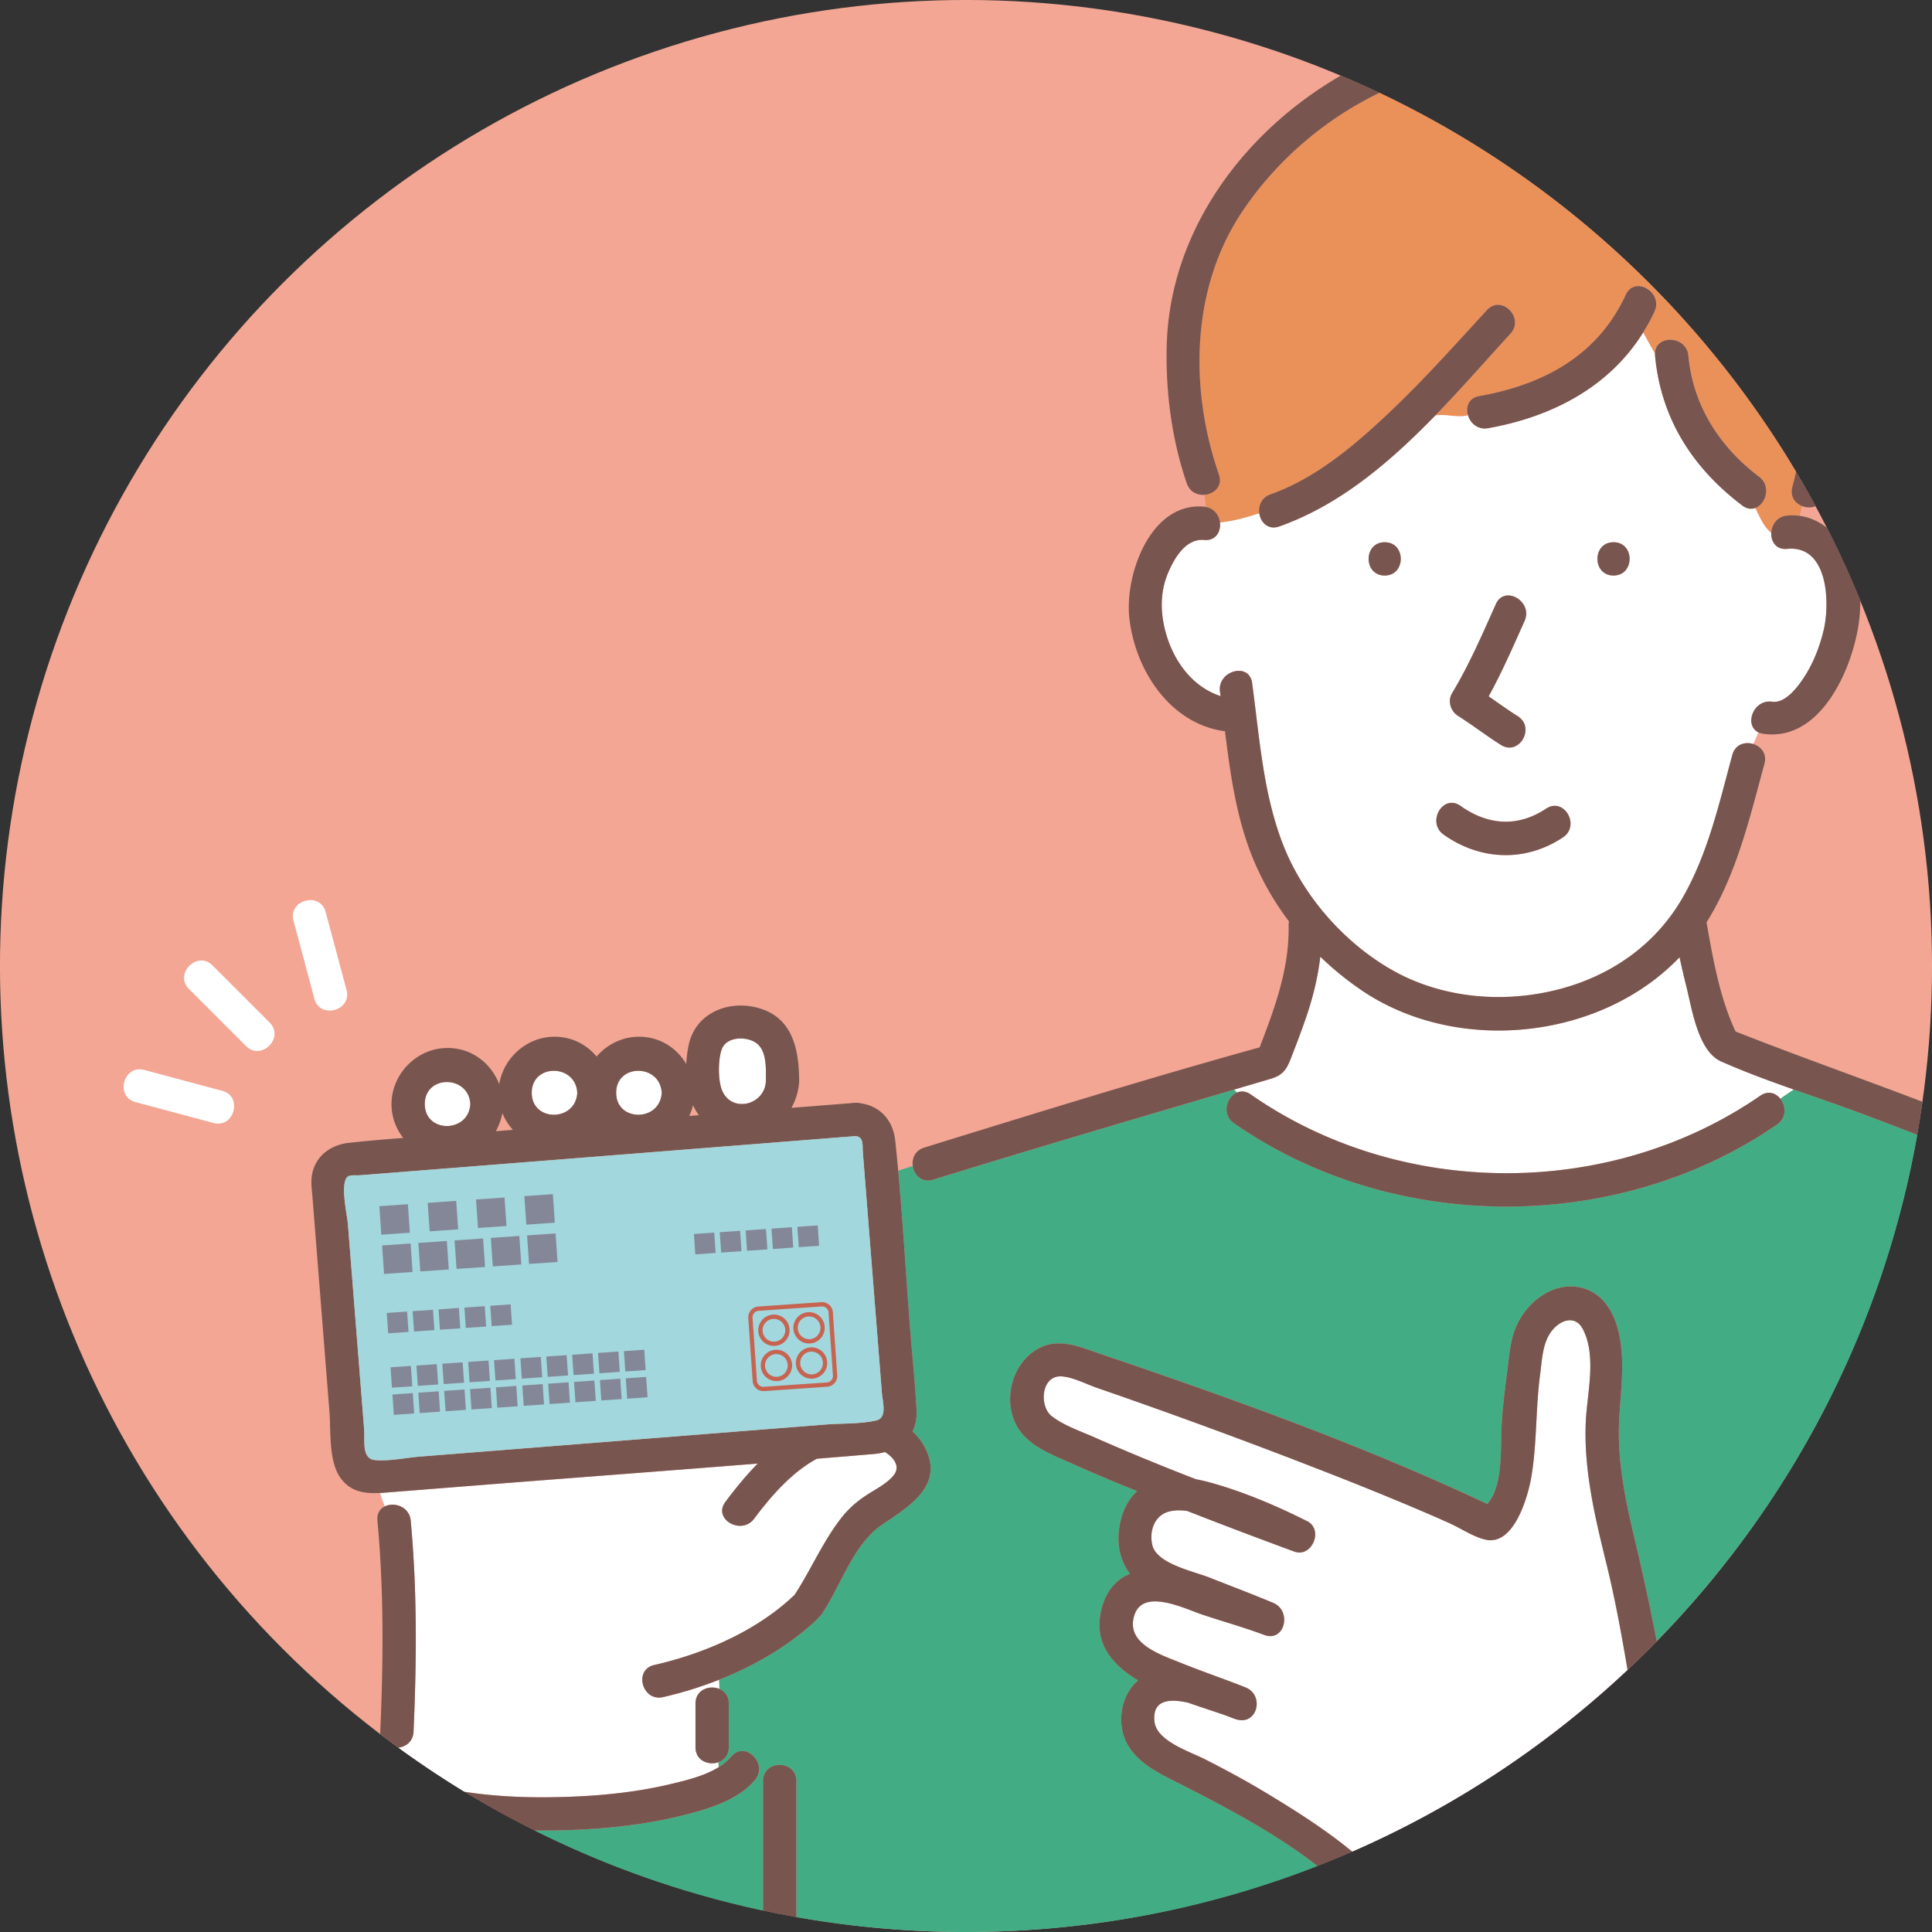
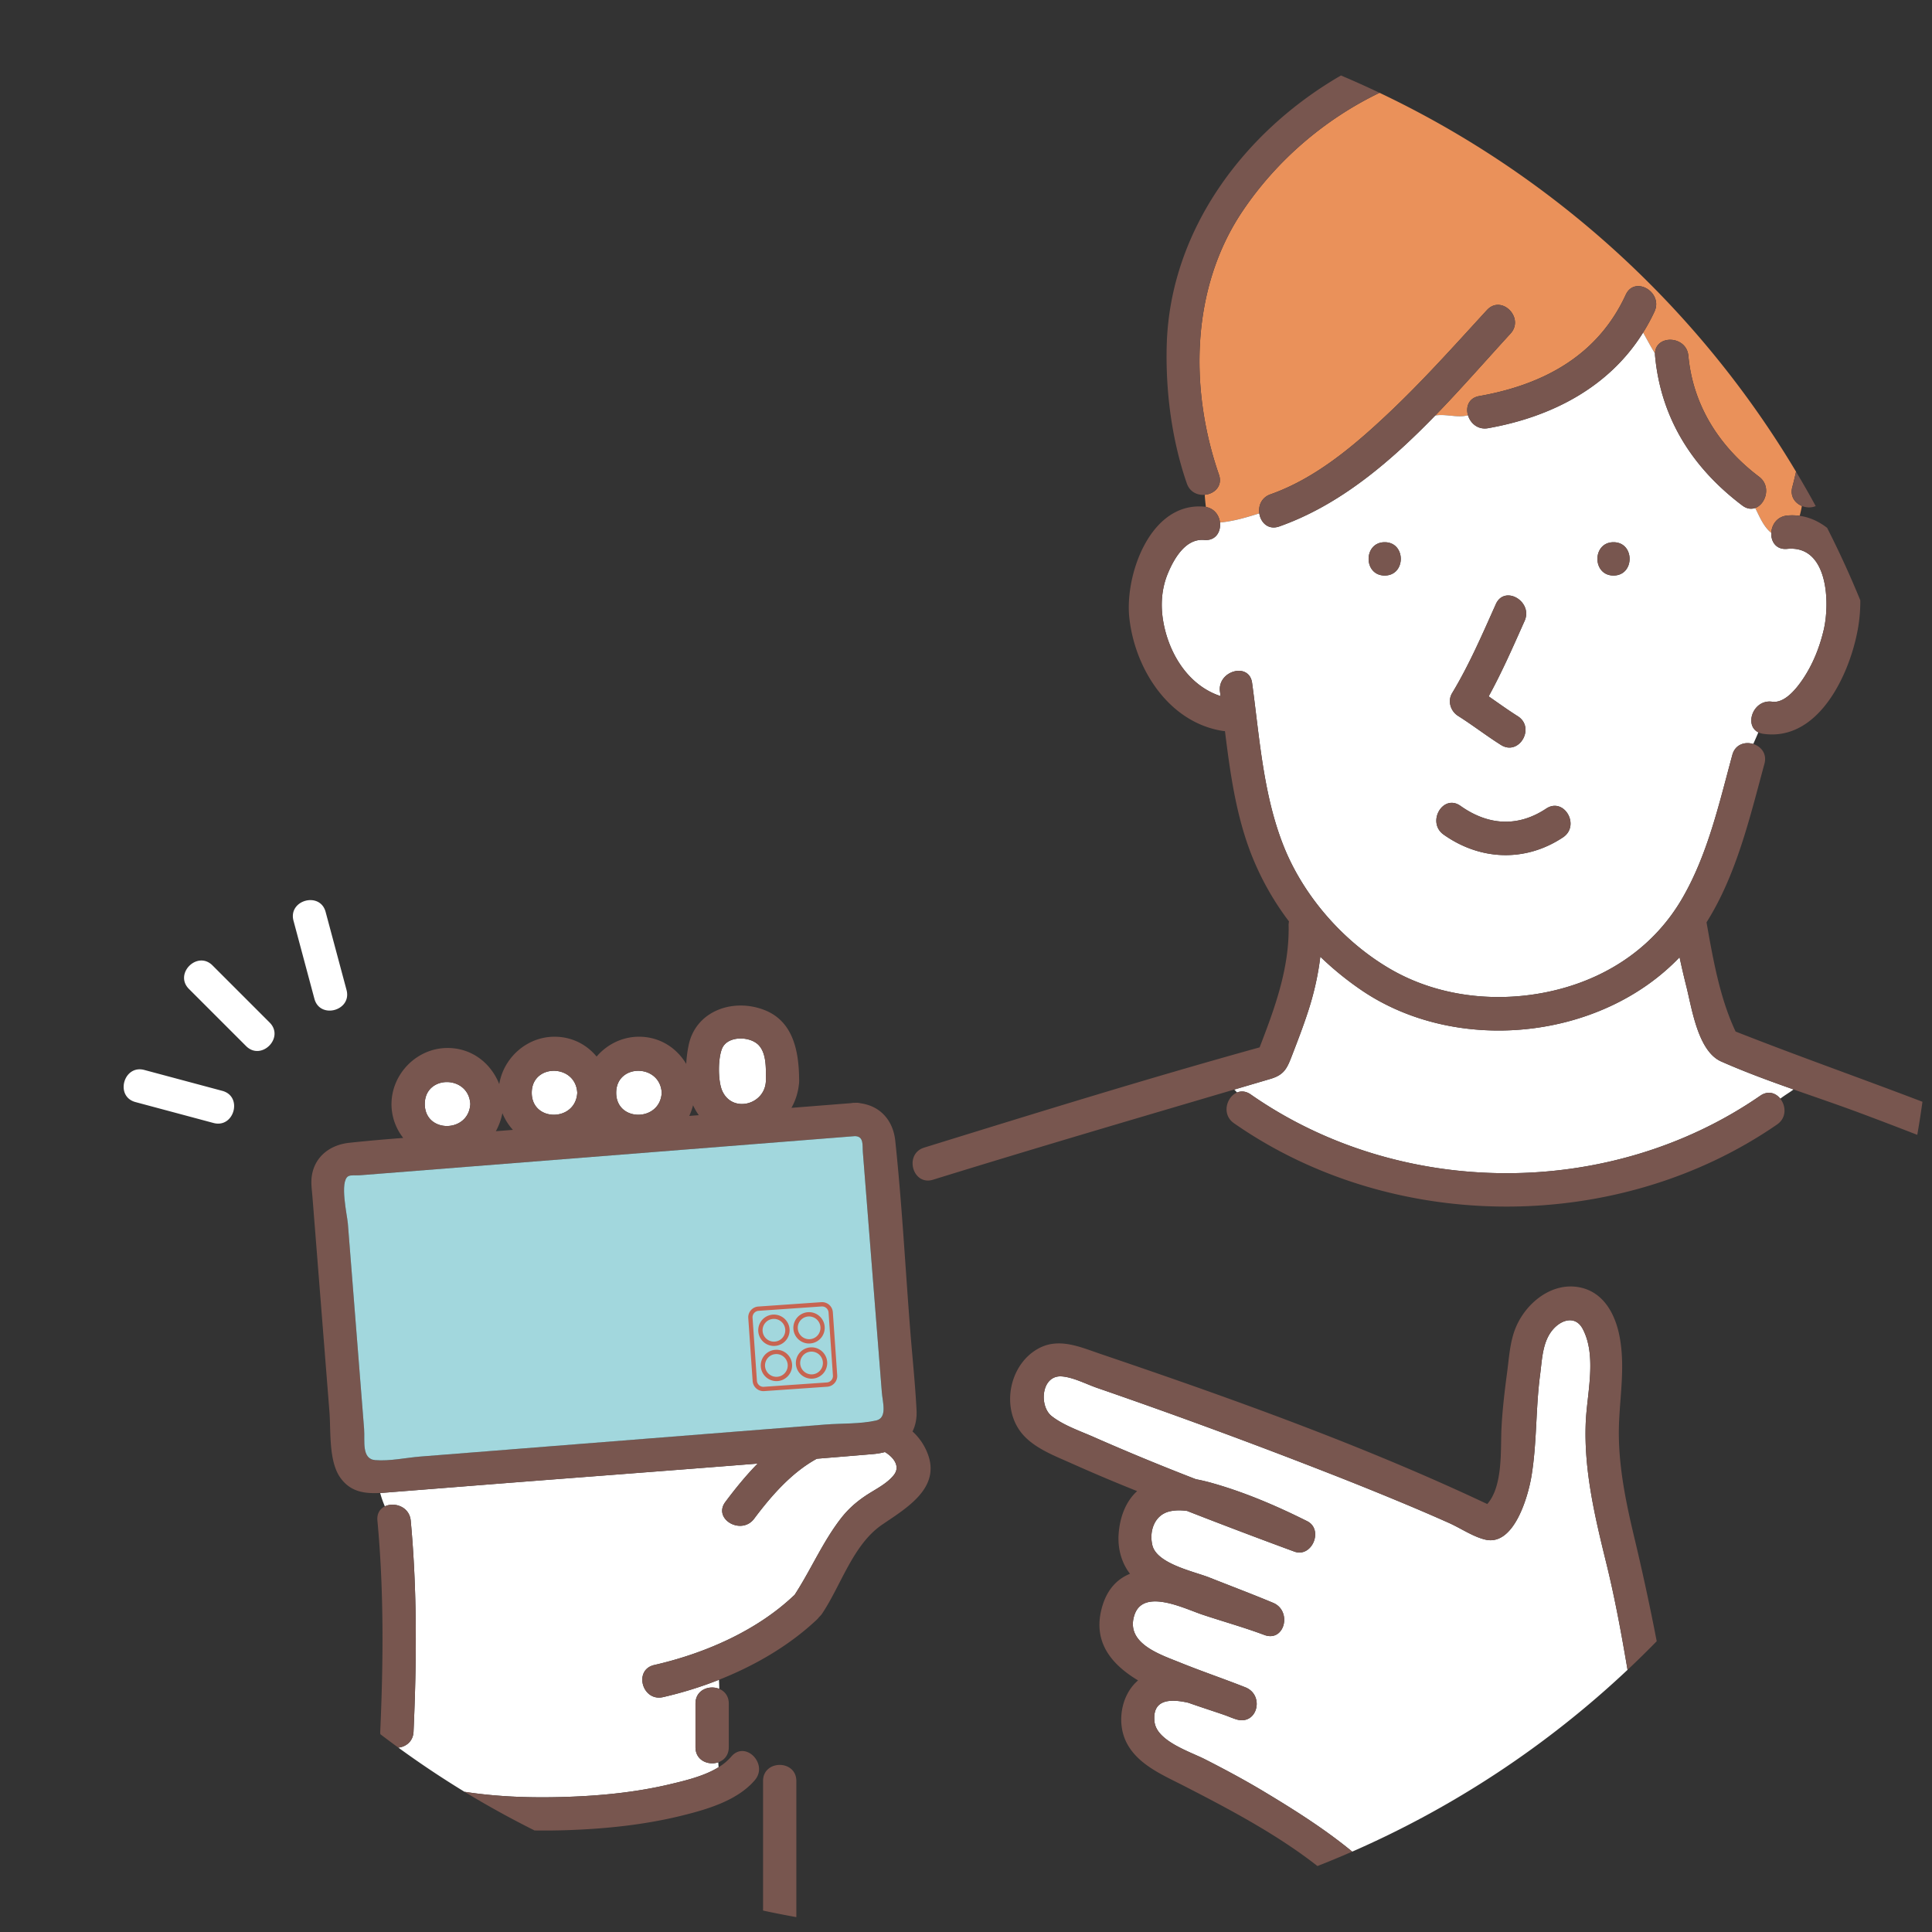
<svg xmlns="http://www.w3.org/2000/svg" viewBox="0 0 180 180">
  <rect x="0" y="0" width="180" height="180" fill="#333333" stroke="none" />
-   <circle cx="90" cy="90" r="90" transform="rotate(-45 90 90)" style="fill:#f3a694" />
-   <path d="M173.408 103.739c-2.078-.777-4.196-1.494-6.304-2.237-.39.294-.84.547-1.238.86.53.666.608 1.776-.3 2.403-14.836 10.243-35.814 10.197-50.601-.118-1.178-.82-.69-2.455.29-2.862l-.26-.273c-9.367 2.76-18.734 5.511-28.064 8.4-1.05.324-1.767-.43-1.888-1.275-.45.146-.907.28-1.359.44.456 4.978.735 9.983 1.129 14.96.193 2.443.453 4.89.58 7.336.04.777-.1 1.439-.375 1.992a5.378 5.378 0 0 1 1.378 1.986c1.326 3.262-1.943 5.152-4.204 6.695-2.716 1.853-3.818 5.623-5.588 8.277a1.73 1.73 0 0 1-.29.333 1.711 1.711 0 0 1-.215.243c-2.563 2.415-5.76 4.278-9.115 5.604.017.285.026.568.028.848.5.207.888.663.888 1.368v4.065c0 .747-.434 1.214-.977 1.403.008.154.016.307.027.46a4.94 4.94 0 0 0 1.186-.994c.865-1.018 2.126-.372 2.485.62a1.547 1.547 0 0 1-.291 1.574c-1.626 1.915-4.474 2.735-6.815 3.313-3.492.86-7.129 1.233-10.717 1.353-.996.033-1.995.04-2.994.027a89.342 89.342 0 0 0 21.287 7.463v-12.072c0-.528.217-.915.535-1.164.887-.694 2.567-.306 2.567 1.164v12.684A90.552 90.552 0 0 0 90 180c11.553 0 22.597-2.18 32.745-6.146-3.815-2.984-8.26-5.32-12.453-7.475-1.973-1.013-4.384-2.009-5.39-4.137-.822-1.738-.476-4.113.908-5.48.073-.071.146-.137.22-.203-2.567-1.542-4.297-3.686-3.32-6.941.476-1.593 1.411-2.52 2.57-2.992-.794-1.023-1.15-2.35-1.062-3.676.1-1.506.619-3.025 1.726-4.025a167.445 167.445 0 0 1-6.082-2.571c-1.666-.75-3.729-1.498-4.835-3.04-1.753-2.443-.898-6.313 1.796-7.716 1.888-.983 3.864-.081 5.701.542 12.152 4.125 24.419 8.503 36.04 13.987 1.484-1.671 1.23-5.094 1.324-7.026.086-1.757.296-3.507.528-5.25.192-1.445.268-2.97.868-4.315 1.016-2.281 3.462-4.191 6.076-3.555 2.17.53 3.196 2.636 3.557 4.673.468 2.64.045 5.174-.071 7.813-.159 3.606.556 7.153 1.387 10.642a225.94 225.94 0 0 1 2.119 9.801c12.388-12.67 21.067-28.98 24.276-47.18a423.46 423.46 0 0 0-5.22-1.991Z" style="fill:#42ad84" />
  <path d="M113.663 48.68c1.273-.114 2.478-.48 3.663-.85-.102-.7.196-1.476 1.041-1.775 4.18-1.478 7.731-4.48 10.916-7.477 3.255-3.062 6.232-6.397 9.25-9.687 1.353-1.475 3.542.725 2.194 2.194-2.257 2.46-4.561 5.107-7.01 7.63.967-.185 2.111.252 3.05-.03-.221-.755.056-1.607 1.049-1.783 5.958-1.054 11.036-3.76 13.652-9.442.835-1.814 3.508-.235 2.679 1.566a17.774 17.774 0 0 1-1.06 1.954c.37.652.71 1.316 1.105 1.945.054-1.769 2.932-1.68 3.109.217.431 4.643 2.9 8.488 6.59 11.275 1.155.872.63 2.55-.36 2.911.424.844.772 1.73 1.494 2.319.037-.75.531-1.52 1.481-1.613.402-.04.79-.025 1.166.026.084-.305.152-.614.206-.92-.648-.267-1.129-.912-.888-1.784.128-.463.235-.937.344-1.41-9.12-15.28-22.636-27.63-38.806-35.3-5.123 2.468-9.606 6.323-12.776 11.045-4.798 7.144-4.954 16.534-2.186 24.525.373 1.077-.437 1.801-1.324 1.881.025.38.06.76.11 1.136.794.145 1.235.784 1.312 1.447Z" style="fill:#ea915a" />
  <path d="M149.644 145.589c.819 3.327 1.423 6.639 1.99 9.987a90.104 90.104 0 0 1-25.652 16.936c-2.535-2.089-5.33-3.853-8.138-5.544-1.822-1.097-3.683-2.095-5.577-3.06-1.388-.706-4.5-1.69-4.703-3.49-.23-2.043 1.342-2.189 3.147-1.777 1.255.443 2.475.828 3.514 1.192.413.164.754.296.977.362 1.96.573 2.637-2.275.825-2.992-2.017-.798-4.073-1.493-6.084-2.307-1.893-.766-5.137-1.802-4.242-4.454.84-2.486 4.665-.566 6.3-.018 1.927.645 3.884 1.187 5.79 1.9 1.898.71 2.62-2.24.824-2.992-1.966-.822-3.964-1.574-5.946-2.36-1.413-.56-4.9-1.272-5.308-3.013-.312-1.33.21-2.803 1.582-3.14.53-.13 1.09-.126 1.657-.048a524.26 524.26 0 0 0 9.987 3.786c1.642.604 2.763-2.05 1.195-2.835-2.803-1.403-5.751-2.668-8.768-3.525a17.151 17.151 0 0 0-1.59-.38 222.2 222.2 0 0 1-9.51-3.926c-1.269-.562-2.827-1.087-3.93-1.954-1.202-.945-.97-3.826.926-3.701 1.067.07 2.323.735 3.321 1.077a567.482 567.482 0 0 1 21.448 7.893 322.449 322.449 0 0 1 7.94 3.217c1.136.48 2.268.97 3.394 1.474 1.07.478 2.243 1.286 3.381 1.548 2.687.62 3.988-4.09 4.29-5.92.514-3.11.387-6.31.804-9.443.184-1.39.21-2.999 1.13-4.137.816-1.01 2.162-1.415 2.84-.133 1.326 2.509.405 5.99.285 8.654-.2 4.439.848 8.845 1.901 13.123Zm13.888-98.26c.423.843.77 1.73 1.493 2.318-.039.806.451 1.59 1.481 1.49 3.835-.373 4.001 5.052 3.398 7.58-.385 1.614-1.007 3.177-1.937 4.556-.563.835-1.673 2.27-2.855 2.104-1.776-.249-2.634 2.201-1.29 2.854-.154.367-.314.727-.476 1.085-.76-.238-1.68.026-1.948 1.015-1.233 4.53-2.289 9.269-4.668 13.368-2.519 4.341-6.626 7.199-11.457 8.462-5.184 1.356-10.961.864-15.647-1.826-4.379-2.514-8.14-6.775-10.016-11.469-1.928-4.825-2.258-10.146-2.955-15.243-.269-1.97-3.259-1.132-2.992.824l.054.406c-2.964-.967-4.803-3.897-5.338-6.943-.265-1.509-.165-3.054.423-4.475.579-1.397 1.66-3.284 3.389-3.128 1.083.097 1.57-.78 1.472-1.627 1.273-.114 2.478-.48 3.663-.85.123.848.83 1.583 1.866 1.217 5.62-1.987 10.29-5.972 14.525-10.333.967-.184 2.111.253 3.05-.03.217.737.908 1.38 1.874 1.21 5.944-1.052 11.287-3.834 14.445-8.914.37.652.712 1.316 1.106 1.945a1.78 1.78 0 0 0 .006.217c.542 5.838 3.484 10.448 8.127 13.954.425.32.847.363 1.207.232Zm-34.523 3.189c-1.996 0-2 3.103 0 3.103 1.997 0 2-3.103 0-3.103Zm6.838 16.183c1.36.858 2.63 1.845 3.989 2.702 1.694 1.069 3.252-1.615 1.566-2.679-.925-.583-1.809-1.225-2.707-1.846 1.25-2.27 2.294-4.672 3.348-7.027.81-1.807-1.864-3.387-2.679-1.566-1.252 2.797-2.488 5.666-4.074 8.293-.443.736-.145 1.68.557 2.123Zm8.202 8.638c-2.653 1.76-5.42 1.557-7.98-.258-1.633-1.157-3.184 1.532-1.567 2.679 3.41 2.416 7.61 2.581 11.113.258 1.657-1.1.104-3.787-1.566-2.68Zm6.278-24.821c-1.996 0-2 3.103 0 3.103 1.997 0 2-3.103 0-3.103Zm10.026 48.375c-2.154-.954-2.718-4.907-3.24-6.99a80.894 80.894 0 0 1-.632-2.717c-7.385 7.727-20.766 9.09-29.613 3.084a29.045 29.045 0 0 1-3.857-3.135 26.68 26.68 0 0 1-1.163 5.17c-.429 1.317-.925 2.61-1.423 3.9-.495 1.286-.721 1.92-2.073 2.318l-3.357.989.26.273c.375-.155.822-.133 1.276.184 13.958 9.736 33.463 9.788 47.469.117.732-.505 1.443-.256 1.866.276.397-.313.849-.565 1.238-.86-2.283-.803-4.555-1.636-6.751-2.609ZM52.798 167.41c3.222-.107 6.457-.427 9.6-1.171 1.455-.345 3.213-.762 4.552-1.591-.01-.153-.02-.307-.027-.46-.91.314-2.126-.154-2.126-1.404v-4.065c0-1.294 1.298-1.748 2.215-1.368-.002-.28-.012-.562-.028-.848a36.034 36.034 0 0 1-5.206 1.614c-1.947.445-2.771-2.548-.825-2.992 4.606-1.051 9.46-3.13 12.952-6.42.038-.035.076-.066.115-.097.092-.14.18-.282.27-.424 1.376-2.2 2.43-4.598 4.016-6.665.668-.87 1.411-1.54 2.32-2.152.874-.589 1.994-1.103 2.656-1.95.632-.809-.046-1.66-.836-2.132a6.37 6.37 0 0 1-1.066.184c-1.759.151-3.518.293-5.278.438-2.362 1.286-4.274 3.495-5.842 5.59a1.666 1.666 0 0 1-.468.43c-1.292.788-3.268-.583-2.211-1.996.92-1.23 1.914-2.456 3.01-3.573-8.837.704-17.678 1.361-26.514 2.06l-7.38.583c-.424.033-.853.074-1.278.095.112.428.264.842.437 1.25.879-.429 2.288.019 2.41 1.327.607 6.517.555 13.134.262 19.669-.04.908-.708 1.4-1.413 1.481a90.338 90.338 0 0 0 6.16 4.113c3.14.487 6.355.58 9.523.474Zm-3.256-65.598c0-2.744 4.094-2.718 4.24 0-.146 2.719-4.24 2.74-4.24 0Zm7.868 0c0-2.744 4.094-2.718 4.24 0-.147 2.719-4.24 2.74-4.24 0Zm9.864-.218c-.388-.913-.393-3.006.013-3.933.518-1.184 2.62-1.143 3.42-.262.754.83.645 2.336.646 3.364-.127 2.2-3.172 2.965-4.079.831Zm-27.697 1.267c0-2.744 4.094-2.718 4.24 0-.146 2.719-4.24 2.74-4.24 0Zm-14.456-7.594c1.414 1.414-.78 3.608-2.194 2.194l-5.322-5.322c-1.414-1.414.78-3.608 2.194-2.194l5.322 5.322Zm7.164-3.037-1.948-7.27c-.517-1.926-3.51-1.109-2.992.825l1.948 7.27c.516 1.927 3.51 1.11 2.992-.825Zm-11.57 9.403-7.27-1.948c-1.931-.517-2.755 2.475-.825 2.992l7.27 1.948c1.93.517 2.754-2.475.824-2.992Z" style="fill:#fff" />
  <path d="M136.068 75.08c2.561 1.816 5.328 2.019 7.981.258 1.67-1.107 3.222 1.58 1.566 2.68-3.502 2.323-7.703 2.158-11.113-.258-1.618-1.147-.066-3.836 1.566-2.68Zm3.296-18.795c-1.252 2.797-2.488 5.666-4.074 8.293-.443.736-.145 1.68.557 2.123 1.36.858 2.63 1.845 3.989 2.702 1.694 1.069 3.252-1.615 1.566-2.679-.925-.583-1.809-1.225-2.707-1.846 1.25-2.27 2.294-4.672 3.348-7.027.81-1.807-1.864-3.387-2.679-1.566Zm-22.038-8.455c.123.848.83 1.583 1.866 1.217 5.62-1.987 10.29-5.972 14.525-10.333 2.449-2.522 4.753-5.169 7.01-7.629 1.348-1.47-.84-3.67-2.194-2.194-3.018 3.29-5.995 6.625-9.25 9.687-3.185 2.996-6.736 6-10.916 7.477-.846.3-1.143 1.075-1.041 1.775Zm33.002 5.79c1.996 0 2-3.102 0-3.102-1.997 0-2 3.103 0 3.103Zm17.64 9.653c-.564.835-1.674 2.27-2.856 2.104-1.776-.25-2.634 2.201-1.29 2.854.133.065.287.113.465.138 4.984.7 7.829-5.138 8.694-9.205a14.57 14.57 0 0 0 .34-3.232 89.624 89.624 0 0 0-3.092-6.754c-.747-.577-1.604-.989-2.557-1.118a5.001 5.001 0 0 0-1.166-.026c-.95.092-1.445.862-1.48 1.613-.04.806.45 1.59 1.48 1.49 3.835-.373 4.001 5.052 3.398 7.58-.385 1.614-1.007 3.177-1.937 4.556Zm-.09-16.132c.41.169.884.182 1.287.01a89.91 89.91 0 0 0-1.831-3.205c-.11.473-.216.947-.344 1.41-.241.873.24 1.518.888 1.785Zm-38.869 6.48c1.997 0 2-3.103 0-3.103-1.996 0-2 3.103 0 3.103Zm7.758-14.936c.217.736.908 1.38 1.874 1.209 5.944-1.052 11.287-3.834 14.445-8.914.385-.62.744-1.266 1.06-1.954.83-1.801-1.843-3.38-2.678-1.566-2.617 5.683-7.694 8.388-13.652 9.442-.994.176-1.27 1.028-1.049 1.783Zm17.43-5.543c.543 5.838 3.485 10.448 8.128 13.954.425.321.846.363 1.207.232.99-.36 1.514-2.039.359-2.911-3.69-2.787-6.16-6.632-6.59-11.275-.177-1.897-3.056-1.986-3.11-.217-.001.07 0 .141.007.217ZM164 102.086c-14.007 9.67-33.51 9.619-47.47-.118-.453-.316-.9-.339-1.275-.183-.98.407-1.468 2.041-.29 2.862 14.787 10.315 35.765 10.361 50.601.118.908-.627.83-1.737.3-2.403-.423-.532-1.134-.781-1.866-.276Zm-13.154 30.38c.115-2.638.54-5.173.071-7.812-.361-2.037-1.387-4.143-3.557-4.673-2.614-.636-5.06 1.274-6.076 3.555-.6 1.344-.676 2.87-.868 4.315-.232 1.743-.442 3.493-.528 5.25-.095 1.932.16 5.355-1.324 7.026-11.621-5.484-23.888-9.862-36.04-13.987-1.837-.623-3.813-1.525-5.701-.542-2.694 1.403-3.55 5.273-1.796 7.717 1.106 1.54 3.169 2.289 4.835 3.039a164.71 164.71 0 0 0 6.082 2.57c-1.107 1.001-1.626 2.52-1.726 4.026-.088 1.327.267 2.653 1.061 3.676-1.158.472-2.093 1.4-2.57 2.992-.976 3.255.753 5.399 3.321 6.941a5.908 5.908 0 0 0-.22.204c-1.384 1.366-1.73 3.74-.908 5.479 1.006 2.128 3.417 3.124 5.39 4.137 4.193 2.154 8.638 4.491 12.453 7.475a89.908 89.908 0 0 0 3.237-1.342c-2.535-2.089-5.33-3.853-8.139-5.544-1.821-1.097-3.682-2.095-5.577-3.06-1.387-.706-4.498-1.69-4.702-3.49-.23-2.043 1.342-2.189 3.147-1.777 1.255.443 2.475.828 3.514 1.192.413.164.753.296.977.362 1.96.573 2.637-2.275.824-2.992-2.017-.798-4.072-1.493-6.083-2.307-1.893-.766-5.138-1.802-4.242-4.454.84-2.486 4.665-.566 6.3-.018 1.927.645 3.884 1.187 5.79 1.9 1.897.71 2.62-2.24.824-2.992-1.966-.822-3.964-1.574-5.946-2.36-1.414-.56-4.9-1.272-5.308-3.013-.312-1.33.21-2.803 1.582-3.14.53-.13 1.09-.126 1.657-.048a524.26 524.26 0 0 0 9.987 3.786c1.642.604 2.763-2.05 1.195-2.835-2.803-1.403-5.752-2.668-8.768-3.525a17.151 17.151 0 0 0-1.59-.38 222.2 222.2 0 0 1-9.51-3.926c-1.269-.562-2.827-1.087-3.93-1.954-1.202-.945-.97-3.826.926-3.701 1.067.07 2.322.735 3.321 1.077a567.482 567.482 0 0 1 21.448 7.893 322.449 322.449 0 0 1 7.94 3.217c1.135.48 2.267.97 3.394 1.474 1.07.478 2.243 1.286 3.381 1.548 2.687.62 3.988-4.09 4.29-5.92.514-3.11.387-6.31.803-9.443.185-1.39.211-2.999 1.13-4.137.817-1.01 2.163-1.415 2.84-.133 1.327 2.509.406 5.99.286 8.654-.2 4.439.847 8.845 1.9 13.123.82 3.326 1.424 6.638 1.992 9.987.924-.87 1.83-1.759 2.717-2.666a225.94 225.94 0 0 0-2.12-9.8c-.83-3.49-1.545-7.037-1.386-10.644Zm10.857-36.36c-1.477-3.117-2.112-6.803-2.71-10.173 2.8-4.45 4.03-9.755 5.397-14.777.255-.94-.323-1.615-1.044-1.84-.76-.238-1.68.026-1.948 1.015-1.233 4.53-2.289 9.269-4.668 13.368-2.519 4.341-6.626 7.199-11.457 8.462-5.184 1.356-10.961.864-15.647-1.826-4.379-2.514-8.14-6.775-10.016-11.469-1.928-4.825-2.258-10.146-2.955-15.243-.269-1.97-3.259-1.132-2.992.824l.054.406c-2.964-.967-4.803-3.897-5.338-6.943-.265-1.509-.165-3.054.423-4.475.579-1.397 1.66-3.284 3.389-3.128 1.083.097 1.57-.78 1.472-1.627-.076-.663-.517-1.302-1.311-1.447-.054-.01-.104-.024-.161-.029-5.026-.452-7.41 6.36-6.974 10.36.518 4.753 3.663 9.726 8.68 10.532.08.012.156.018.23.02.48 3.87 1.017 7.757 2.421 11.396a26.16 26.16 0 0 0 3.545 6.338c-.024.116-.037.24-.034.375.072 4.005-1.285 7.682-2.703 11.356-10.475 2.903-20.867 6.125-31.25 9.338-.859.266-1.163 1.022-1.063 1.718.121.844.838 1.599 1.888 1.274 9.33-2.888 18.697-5.64 28.064-8.4 1.119-.329 2.238-.658 3.357-.989 1.351-.398 1.577-1.03 2.073-2.317.498-1.29.994-2.583 1.423-3.9.552-1.693.956-3.417 1.162-5.17a29.045 29.045 0 0 0 3.857 3.135c8.848 6.006 22.229 4.643 29.614-3.085.195.91.406 1.816.632 2.718.522 2.083 1.086 6.036 3.24 6.99 2.196.972 4.468 1.806 6.75 2.61 2.11.741 4.227 1.459 6.305 2.236 1.743.651 3.483 1.316 5.22 1.992.18-1.02.338-2.049.483-3.081-5.789-2.213-11.638-4.27-17.408-6.544Zm-75.307 39.245c1.326 3.262-1.943 5.152-4.204 6.695-2.716 1.853-3.818 5.623-5.588 8.277a1.7 1.7 0 0 1-.291.333c-.06.083-.13.165-.214.243-2.563 2.415-5.76 4.278-9.115 5.604a36.034 36.034 0 0 1-5.206 1.614c-1.947.444-2.771-2.548-.825-2.992 4.606-1.051 9.46-3.13 12.952-6.42.038-.035.076-.066.115-.097.092-.14.18-.282.27-.425 1.376-2.199 2.43-4.597 4.016-6.664.668-.87 1.411-1.54 2.32-2.152.874-.59 1.994-1.103 2.656-1.95.632-.81-.046-1.661-.836-2.132a6.37 6.37 0 0 1-1.066.184c-1.759.151-3.518.293-5.278.438-2.362 1.286-4.274 3.495-5.842 5.59a1.666 1.666 0 0 1-.468.43c-1.292.788-3.268-.583-2.211-1.996.92-1.23 1.914-2.456 3.01-3.574-8.837.705-17.678 1.362-26.514 2.06l-7.38.584c-.424.033-.853.074-1.278.095-1.42.073-2.787-.074-3.746-1.473-1.062-1.552-.84-4.321-.981-6.111a653398.797 653398.797 0 0 0-1.58-19.982c-.05-.635-.154-1.29-.067-1.926.253-1.845 1.71-2.94 3.48-3.131 1.676-.181 3.358-.326 5.043-.455a5.094 5.094 0 0 1-1.094-3.157c.014-2.834 2.377-5.223 5.223-5.223 2.274 0 4.05 1.424 4.817 3.37.405-2.467 2.577-4.419 5.148-4.419 1.623 0 2.991.726 3.922 1.848.963-1.122 2.38-1.848 3.946-1.848 1.933 0 3.504 1.03 4.405 2.534.03-.597.108-1.188.226-1.752.672-3.222 4.185-4.408 7.083-3.26 2.677 1.06 3.18 3.858 3.209 6.425.005.073.007.148.002.227 0 .105-.01.203-.026.297a5.677 5.677 0 0 1-.692 2.156l5.566-.44c.11-.02.229-.031.355-.028.201-.016.381.002.541.047 1.813.255 3.006 1.585 3.209 3.474.1.935.19 1.871.276 2.809.456 4.978.735 9.982 1.128 14.96.194 2.442.454 4.89.58 7.335.04.777-.099 1.439-.375 1.992a5.378 5.378 0 0 1 1.379 1.986Zm-19.122-33.757c.907 2.134 3.952 1.369 4.079-.831-.001-1.028.108-2.535-.645-3.364-.8-.881-2.903-.922-3.421.262-.406.926-.401 3.02-.013 3.933Zm-3.058 2.374.89-.07c-.209-.29-.386-.6-.536-.925a5.799 5.799 0 0 1-.354.995Zm-6.806-2.156c0 2.74 4.093 2.719 4.24 0-.146-2.718-4.24-2.744-4.24 0Zm-7.868 0c0 2.74 4.094 2.719 4.24 0-.146-2.718-4.24-2.744-4.24 0Zm-3.346 3.58 1.59-.125a5.252 5.252 0 0 1-.979-1.557 5.808 5.808 0 0 1-.61 1.682Zm-6.619-2.531c0 2.74 4.094 2.719 4.24 0-.146-2.718-4.24-2.744-4.24 0Zm42.583 26.87-.708-8.962-.802-10.142-.26-3.293c-.05-.623.113-1.465-.732-1.484-.246.02-.491.04-.736.058l-35.239 2.785-7.811.618-2.382.188c-.258.02-.805-.046-1.036.082-.84.466-.104 3.66-.046 4.399l.785 9.922.73 9.235c.085 1.082-.262 2.792 1.034 2.899 1.353.111 2.891-.229 4.24-.336l8.32-.657 20.75-1.64 8.617-.681c1.524-.12 3.244-.04 4.738-.375 1.075-.24.61-1.698.538-2.616Zm-14.024 33.922a4.958 4.958 0 0 1-1.186.995c-1.339.829-3.097 1.245-4.553 1.59-3.142.744-6.377 1.065-9.6 1.172-3.167.106-6.383.013-9.521-.474a89.883 89.883 0 0 0 6.528 3.604 64.37 64.37 0 0 0 2.994-.027c3.588-.12 7.225-.492 10.717-1.353 2.34-.578 5.19-1.397 6.815-3.312.426-.503.47-1.081.29-1.574-.358-.993-1.62-1.64-2.484-.62Zm44.106-117.555c.887-.08 1.697-.804 1.324-1.882-2.768-7.99-2.612-17.381 2.186-24.525 3.17-4.722 7.653-8.577 12.776-11.045a89.626 89.626 0 0 0-3.594-1.614c-9.052 5.234-15.928 14.438-16.232 25.097-.122 4.282.464 8.846 1.872 12.912.28.808.996 1.117 1.668 1.057Zm-76.387 94.248c-.445.218-.754.658-.692 1.327.608 6.516.555 13.134.262 19.668-.003.082.005.156.011.231.446.34.894.676 1.345 1.008l.334.243c.705-.08 1.372-.573 1.413-1.482.293-6.534.345-13.151-.262-19.668-.122-1.309-1.531-1.756-2.41-1.327Zm31.068 23.841c.543-.189.976-.656.976-1.403v-4.065c0-.705-.387-1.16-.887-1.368-.917-.38-2.215.074-2.215 1.368v4.065c0 1.25 1.216 1.719 2.126 1.403Zm4.703.58c-.318.25-.535.636-.535 1.164v12.072a89.14 89.14 0 0 0 3.102.612v-12.684c0-1.47-1.68-1.858-2.567-1.164Z" style="fill:#78564f" />
  <path d="m47.517 135.043 20.75-1.64 8.617-.681c1.524-.12 3.244-.04 4.738-.375 1.075-.24.61-1.698.538-2.616l-.708-8.962-.802-10.141-.26-3.294c-.05-.623.113-1.465-.732-1.484-.246.02-.491.04-.736.058l-35.239 2.786-7.811.617-2.382.188c-.258.02-.805-.046-1.036.082-.84.466-.104 3.66-.046 4.399l.785 9.923.73 9.234c.085 1.082-.262 2.792 1.034 2.899 1.353.111 2.891-.229 4.24-.336l8.32-.657Z" style="fill:#a2d7dd" />
-   <path d="m38.185 114.85-2.656.184-.184-2.655 2.656-.184.184 2.655Zm.07 1.003-2.656.184.184 2.655 2.655-.184-.184-2.655Zm3.376-.234-2.655.184.184 2.655 2.655-.184-.184-2.655Zm3.377-.234-2.656.184.184 2.655 2.656-.184-.184-2.655Zm3.376-.234-2.655.184.184 2.655 2.655-.184-.184-2.655Zm3.377-.234-2.655.184.184 2.655 2.655-.184-.184-2.655Zm-13.83 7.278-1.896.131.131 1.896 1.896-.132-.132-1.895Zm2.41-.167-1.896.131.132 1.895 1.895-.131-.131-1.895Zm2.41-.168-1.895.132.131 1.895 1.896-.131-.132-1.896Zm2.41-.167-1.895.132.132 1.895 1.895-.131-.131-1.896Zm2.411-.167-1.895.132.131 1.895 1.895-.131-.131-1.896Zm18.971-6.687-1.895.131.131 1.896 1.896-.132-.132-1.895Zm2.41-.167-1.895.131.132 1.896 1.895-.132-.131-1.895Zm2.41-.167-1.894.131.13 1.896 1.896-.132-.131-1.895Zm2.411-.167-1.895.131.131 1.895 1.896-.13-.132-1.896Zm2.41-.167-1.895.131.132 1.895 1.895-.131-.131-1.895ZM38.282 127.26l-1.895.131.131 1.895 1.896-.13-.132-1.896Zm2.41-.167-1.895.131.132 1.895 1.895-.131-.131-1.895Zm2.411-.168-1.895.132.131 1.895 1.896-.131-.132-1.896Zm2.41-.167-1.895.132.132 1.895 1.895-.131-.131-1.896Zm2.411-.167-1.895.132.131 1.895 1.895-.131-.131-1.896Zm-9.466 3.201-1.895.132.13 1.895 1.896-.131-.131-1.896Zm2.41-.167-1.895.131.131 1.896L41 131.52l-.132-1.895Zm2.41-.167-1.895.131.132 1.896 1.895-.132-.131-1.895Zm2.411-.167-1.895.131.131 1.896 1.896-.132-.132-1.895Zm2.41-.167-1.895.131.132 1.896 1.895-.132-.131-1.895Zm2.283-2.703-1.895.131.131 1.896 1.896-.132-.132-1.895Zm2.41-.167-1.895.131.132 1.896 1.895-.132-.131-1.895Zm2.41-.167-1.894.131.13 1.895 1.896-.13-.131-1.896Zm2.411-.167-1.895.131.131 1.895 1.896-.131-.132-1.895Zm2.41-.168-1.895.132.132 1.895 1.895-.131-.131-1.896Zm-9.465 3.201-1.896.132.132 1.895 1.895-.131-.131-1.896Zm2.41-.167-1.895.132.131 1.895 1.895-.131-.131-1.896Zm2.41-.167-1.895.132.131 1.895 1.896-.131-.132-1.896Zm2.41-.167-1.895.131.132 1.896 1.895-.132-.131-1.895Zm2.411-.167-1.895.131.131 1.896 1.896-.132-.132-1.895Zm-17.695-16.402-2.656.184.184 2.655 2.656-.184-.184-2.655Zm4.502-.313-2.655.185.184 2.655 2.655-.184-.184-2.656Zm4.502-.312-2.655.184.184 2.656 2.655-.184-.184-2.656Z" style="fill:#848798" />
  <path d="M76.59 121.718c.317 0 .583.248.605.565l.407 5.87a.607.607 0 0 1-.564.647l-5.914.408a.608.608 0 0 1-.604-.564l-.407-5.871a.607.607 0 0 1 .564-.647l5.87-.407.044-.001m0-.4a1.21 1.21 0 0 0-.071.002l-5.87.407c-.555.039-.974.52-.935 1.074l.407 5.87a1.007 1.007 0 0 0 1.073.935l5.871-.407c.555-.038.973-.519.935-1.073l-.407-5.871a1.007 1.007 0 0 0-1.003-.937Zm-4.484 1.56a1.063 1.063 0 0 1 .798 1.756 1.053 1.053 0 0 1-.802.364 1.062 1.062 0 0 1-.797-1.756 1.053 1.053 0 0 1 .8-.364m0-.4a1.46 1.46 0 1 0-.003 2.92 1.46 1.46 0 0 0 .004-2.92Zm3.278.173a1.062 1.062 0 0 1 .798 1.756 1.053 1.053 0 0 1-.8.364 1.063 1.063 0 0 1-.8-1.756 1.053 1.053 0 0 1 .802-.364m0-.4-.102.003a1.46 1.46 0 1 0 .102-.003Zm-3.05 3.904a1.062 1.062 0 0 1 .798 1.757 1.053 1.053 0 0 1-.802.364 1.062 1.062 0 0 1-.797-1.756 1.052 1.052 0 0 1 .8-.365m0-.4c-.033 0-.067.002-.102.004a1.46 1.46 0 1 0 .103-.004Zm3.278.173a1.062 1.062 0 0 1 .798 1.757 1.053 1.053 0 0 1-.8.363 1.063 1.063 0 0 1-.8-1.756 1.053 1.053 0 0 1 .802-.364m0-.4a1.46 1.46 0 1 0-.003 2.92 1.46 1.46 0 0 0 .003-2.92Z" style="fill:#c76451" />
</svg>